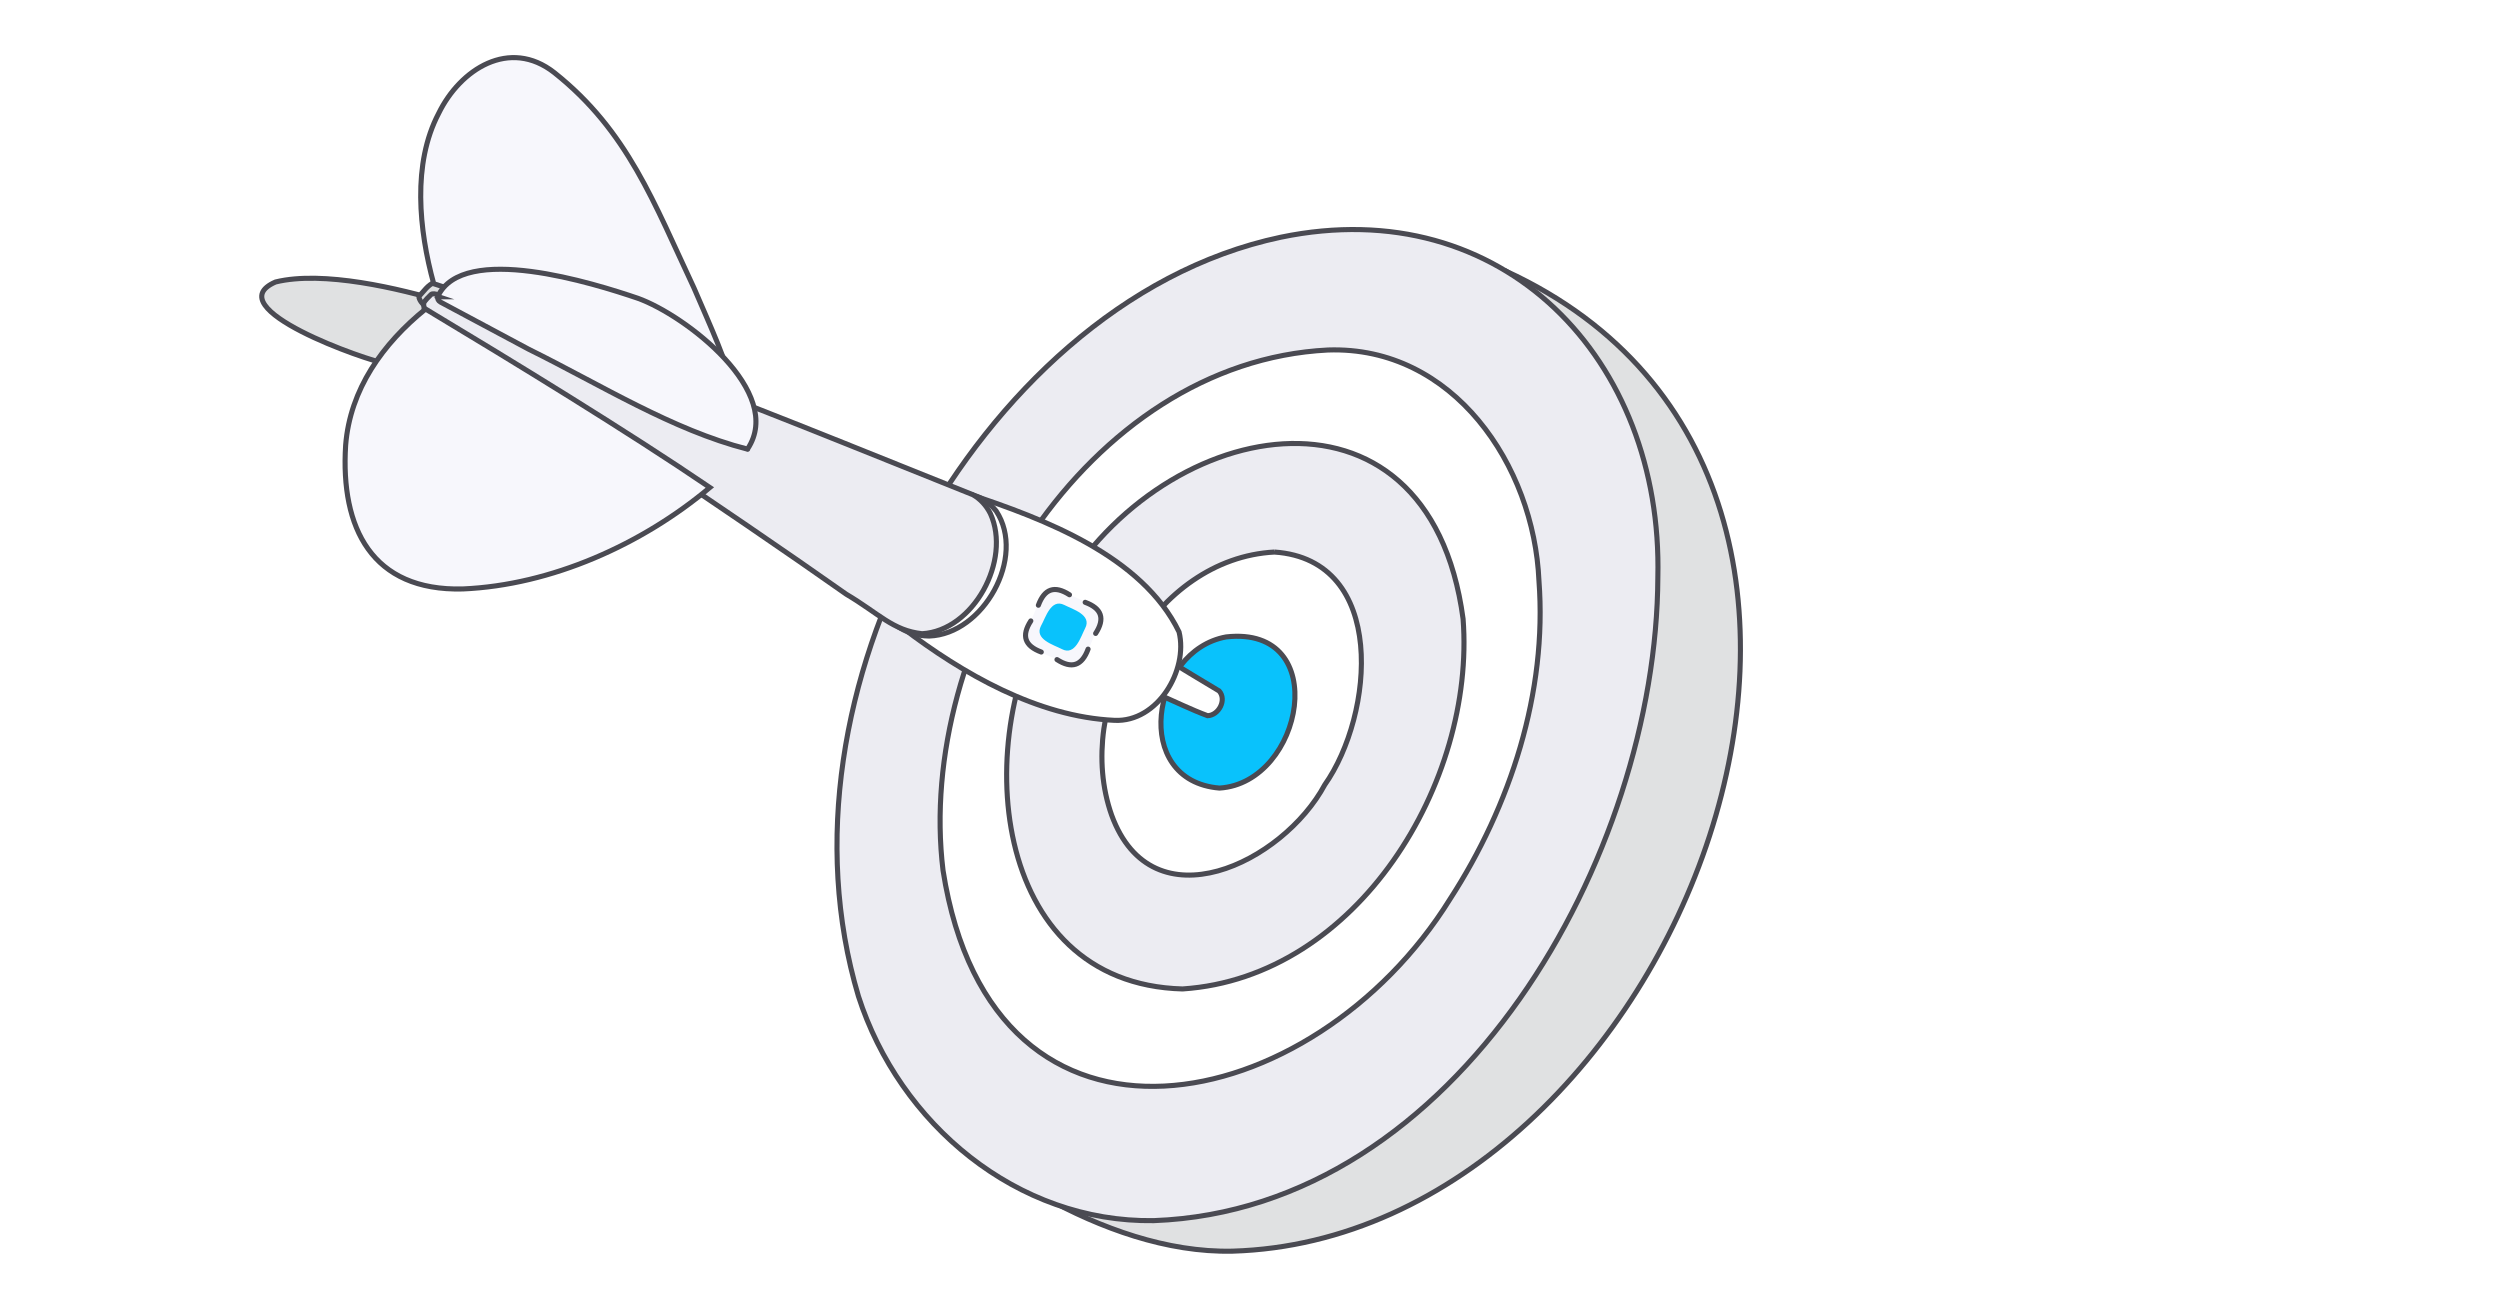
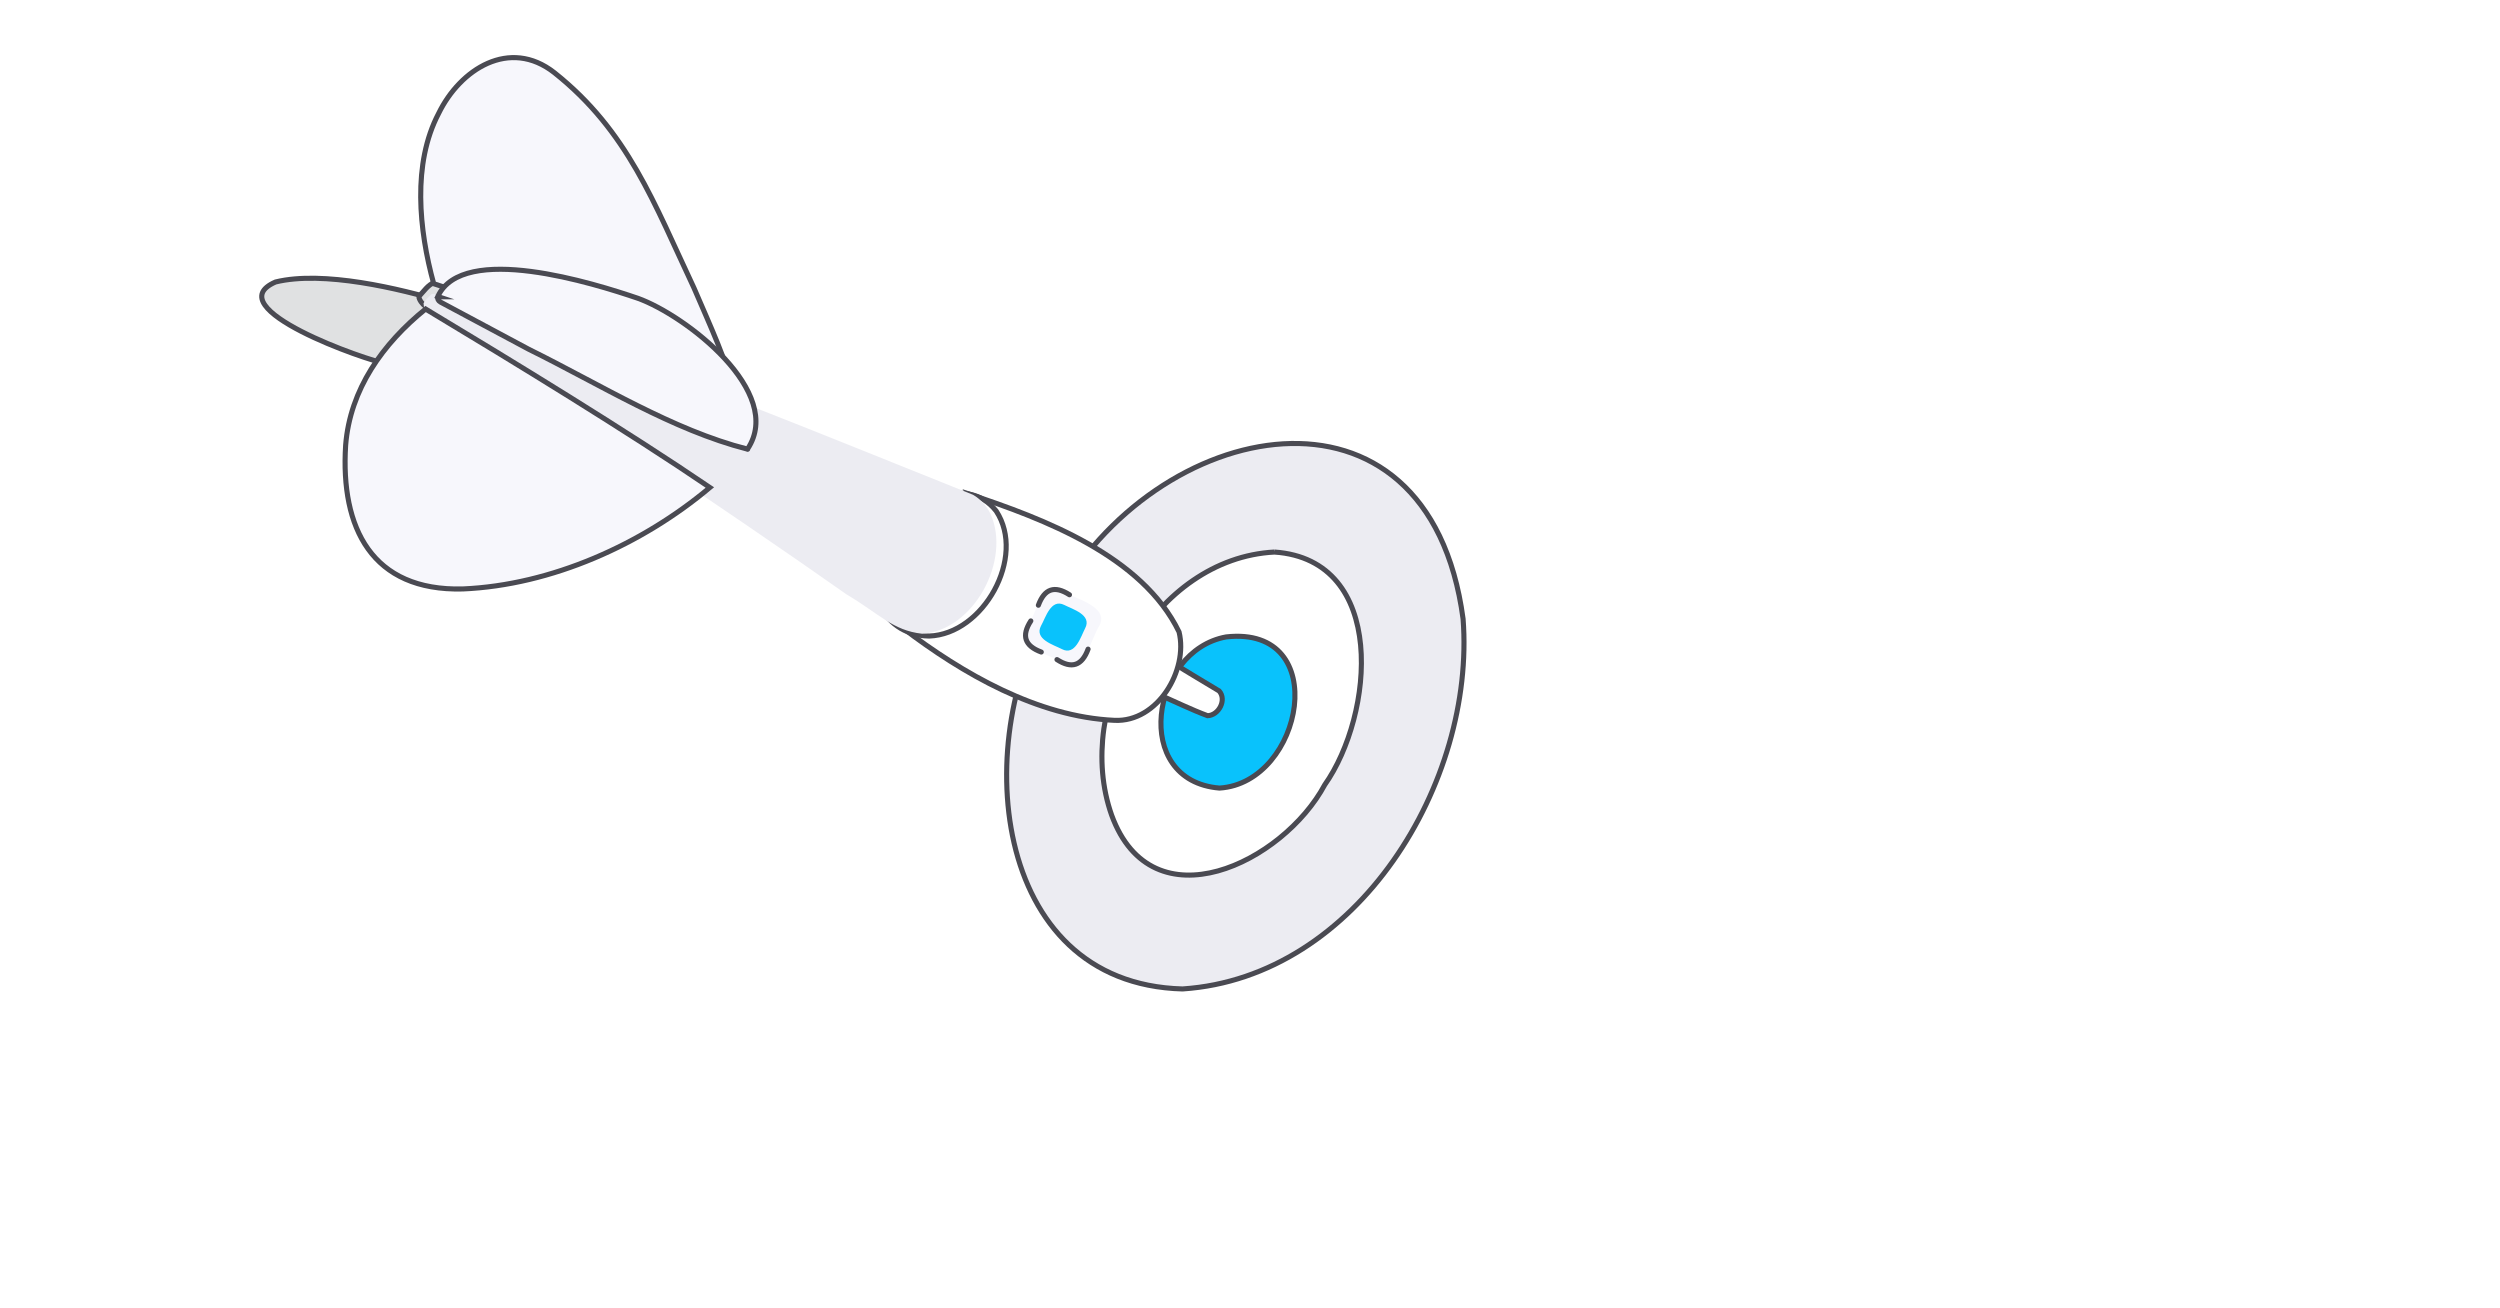
<svg xmlns="http://www.w3.org/2000/svg" version="1.1" id="Layer_1" x="0px" y="0px" viewBox="0 0 860 450" style="enable-background:new 0 0 860 450;" xml:space="preserve">
  <style type="text/css">
	.st0{fill:#FFFFFF;}
	.st1{fill:#E0E1E2;stroke:#4A4A52;stroke-width:1.75;stroke-miterlimit:10;}
	.st2{fill:#ECECF2;stroke:#4A4A52;stroke-width:1.75;stroke-miterlimit:10;}
	.st3{fill:#09C2FC;stroke:#4A4A52;stroke-width:1.75;stroke-miterlimit:10;}
	.st4{fill:#FFFFFF;stroke:#4A4A52;stroke-width:1.75;stroke-miterlimit:10;}
	.st5{fill:#ECECF2;}
	.st6{fill:none;stroke:#4A4A52;stroke-width:1.75;stroke-miterlimit:10;}
	.st7{fill:#F7F7FC;stroke:#4A4A52;stroke-width:1.75;stroke-miterlimit:10;}
	.st8{fill:#F7F7FC;}
	.st9{fill:#09C2FC;}
	.st10{fill:none;stroke:#4A4A52;stroke-width:1.75;stroke-linecap:round;}
</style>
  <rect y="0" class="st0" width="860" height="450" />
-   <path class="st1" d="M424,430.4c-22.6,0.5-45.5-7.9-65-18.7l0.1-0.4c24.8,11.6,53.9,8.7,79.2-1.4c60.2-21.6,106.7-89.5,120.5-149.1  c16.9-62,15.3-126.5-41-167l0.3-0.5C677,166.4,577.2,425.8,424,430.4L424,430.4z" />
  <path class="st0" d="M515.7,288.3c-25.9,69.7-95.3,99.1-147.7,79.6c-52.4-19.5-54.9-86.4-29-156C408.5,52.1,588.7,115.5,515.7,288.3  z" />
-   <path class="st2" d="M396.9,419.9c-47.1,0.7-87.5-33.3-101.6-77.2c-15.8-53-5-110.7,20.8-158.9c26.1-47.5,70.1-90.7,124.5-102.2  c76.6-15.9,131.5,42.2,129.7,117C569.9,294.1,501.8,416,396.9,419.9L396.9,419.9z M456.8,120.4c-83.2,4.2-141.9,101-132.4,179  c17.1,109.4,127.7,85.2,174.4,9.9c20.8-32.1,33.5-71.2,30.6-109.5C527.7,160.1,499.9,118.9,456.8,120.4z" />
  <path class="st2" d="M406.8,340.2c-66.6-1.8-73.2-87.6-44.1-132.7c34.3-64.3,128.7-83.7,140.6,5.4  C507.6,269,467.1,336.2,406.8,340.2L406.8,340.2z M382.4,280.4c14,38.4,59,16.3,73.3-10.4c17-24.1,21.7-77.4-17.3-80.1v-0.3l0,0.3  C397.1,192.1,369.1,242.8,382.4,280.4L382.4,280.4z" />
  <path class="st3" d="M419.5,271.1c-30.5-2.5-23.6-47.3,2.3-52C458.5,215,448.4,269.3,419.5,271.1z" />
  <path class="st4" d="M415.4,246.2c-5.4-2-11.6-5-16.8-7.3c1.2-3.5,3.4-7.5,5-10.8c5,3.2,10.9,6.6,15.8,9.6  C422.1,240.8,419.2,246.1,415.4,246.2L415.4,246.2z" />
  <path class="st4" d="M383.4,247.8c-26.5-1.2-52.3-16.1-72.9-31.8c18.6-6,34.8-27.5,22.7-46.1c25.9,8.6,59.7,21.3,72.4,47.5  C408.8,230.6,398.2,248.5,383.4,247.8z" />
  <path class="st4" d="M319.6,218.8c-17.1-0.2-24.5-19.7-15.2-33.2c7.2-11.8,27.6-23.4,38.3-9.8C353.1,191.6,338.3,218.2,319.6,218.8  L319.6,218.8z" />
  <path class="st1" d="M133.3,125.2c-7.1-1.1-59-19.3-38.5-28.2c16.3-4,42.5,2.2,58.4,7C149.4,111.5,141.7,123,133.3,125.2z" />
-   <path class="st1" d="M146.3,105.4c-0.9-0.7-2.2-2.3-2.2-3.4c1.7-1.8,3.1-4,5.4-4.9c1.5,0.4,3.2,1,4.7,1.5  C153.6,102,149.6,104.7,146.3,105.4L146.3,105.4z" />
+   <path class="st1" d="M146.3,105.4c-0.9-0.7-2.2-2.3-2.2-3.4c1.7-1.8,3.1-4,5.4-4.9c1.5,0.4,3.2,1,4.7,1.5  C153.6,102,149.6,104.7,146.3,105.4z" />
  <path class="st5" d="M317.2,218c-10.1-1.1-14.8-6.9-26.1-13.6c-39.7-28-108.4-73.9-145.1-97.1c-0.1-0.8-0.2-2.4-0.3-3  c0.6-1.1,1.7-2.1,2.6-3c1-0.8,3.6,0.7,5.1,1c30.3,10.2,61.2,21.6,93.3,33.1c6.4,1.8,79.6,31.5,88,34.8c2.6,1.5,4.6,3.7,6,6.5  C348,192.7,334.9,217,317.2,218L317.2,218z" />
-   <path class="st6" d="M317.2,218c-10.1-1.1-14.8-6.9-26.1-13.6c-39.7-28-108.4-73.9-145.1-97.1c-0.1-0.8-0.2-2.4-0.3-3  c0.6-1.1,1.7-2.1,2.6-3c1-0.8,3.6,0.7,5.1,1c30.3,10.2,61.2,21.6,93.3,33.1c6.4,1.8,79.6,31.5,88,34.8c2.6,1.5,4.6,3.7,6,6.5  C348,192.7,334.9,217,317.2,218L317.2,218z" />
  <path class="st7" d="M159.2,202.6c-31.3,0.8-42.1-21-40.3-49.4c1.5-19.3,12.8-35,27.5-46.9c30.3,18.2,69.1,41.9,97.8,61.4  C220.9,187.3,189.6,201.3,159.2,202.6L159.2,202.6z" />
  <path class="st7" d="M250.4,131.8c-32.4-12.3-67.8-23.3-101.2-34.2c-5.1-18.5-7.4-41.3,1.7-58.6c7.4-15.2,24.4-26.1,39.8-14  c25.3,20.1,34.2,44.7,48,74c5.5,12.8,12.1,27.1,12.5,33.1L250.4,131.8L250.4,131.8z" />
  <path class="st7" d="M257.1,154.5c-25.8-6.6-50.4-22.1-75.3-34.4c-9.6-5.1-21.1-11.3-30.3-16.2c-0.7-0.4-1.1-1.1-0.9-1.8l0.3,0  l-0.3-0.1c8.7-18.7,53.8-4.5,68.8,0.6c16.5,5.9,50.7,32.3,37.8,51.8C257.3,154.6,257.1,154.6,257.1,154.5z" />
  <path class="st8" d="M365.2,203.2c3.6,2.5,16.6,5.2,13,12c-2.5,3.6-5.2,16.6-12,13c-3.6-2.5-16.6-5.2-13-12  C355.8,212.7,358.4,199.6,365.2,203.2z" />
  <path class="st9" d="M366.1,208.1c2.9,1.5,9.6,3.4,7.2,8c-1.5,2.9-3.4,9.6-8,7.2c-2.9-1.5-9.6-3.4-7.2-8  C359.7,212.5,361.5,205.8,366.1,208.1z" />
  <path class="st10" d="M357.2,208.2c2.1-5.7,5.6-6.9,10.7-3.6" />
  <path class="st10" d="M374.3,223.3c-2.1,5.7-5.6,6.9-10.7,3.6" />
-   <path class="st10" d="M373.3,207.2c5.7,2.1,6.9,5.6,3.6,10.7" />
  <path class="st10" d="M358.2,224.3c-5.7-2.1-6.9-5.6-3.6-10.7" />
</svg>